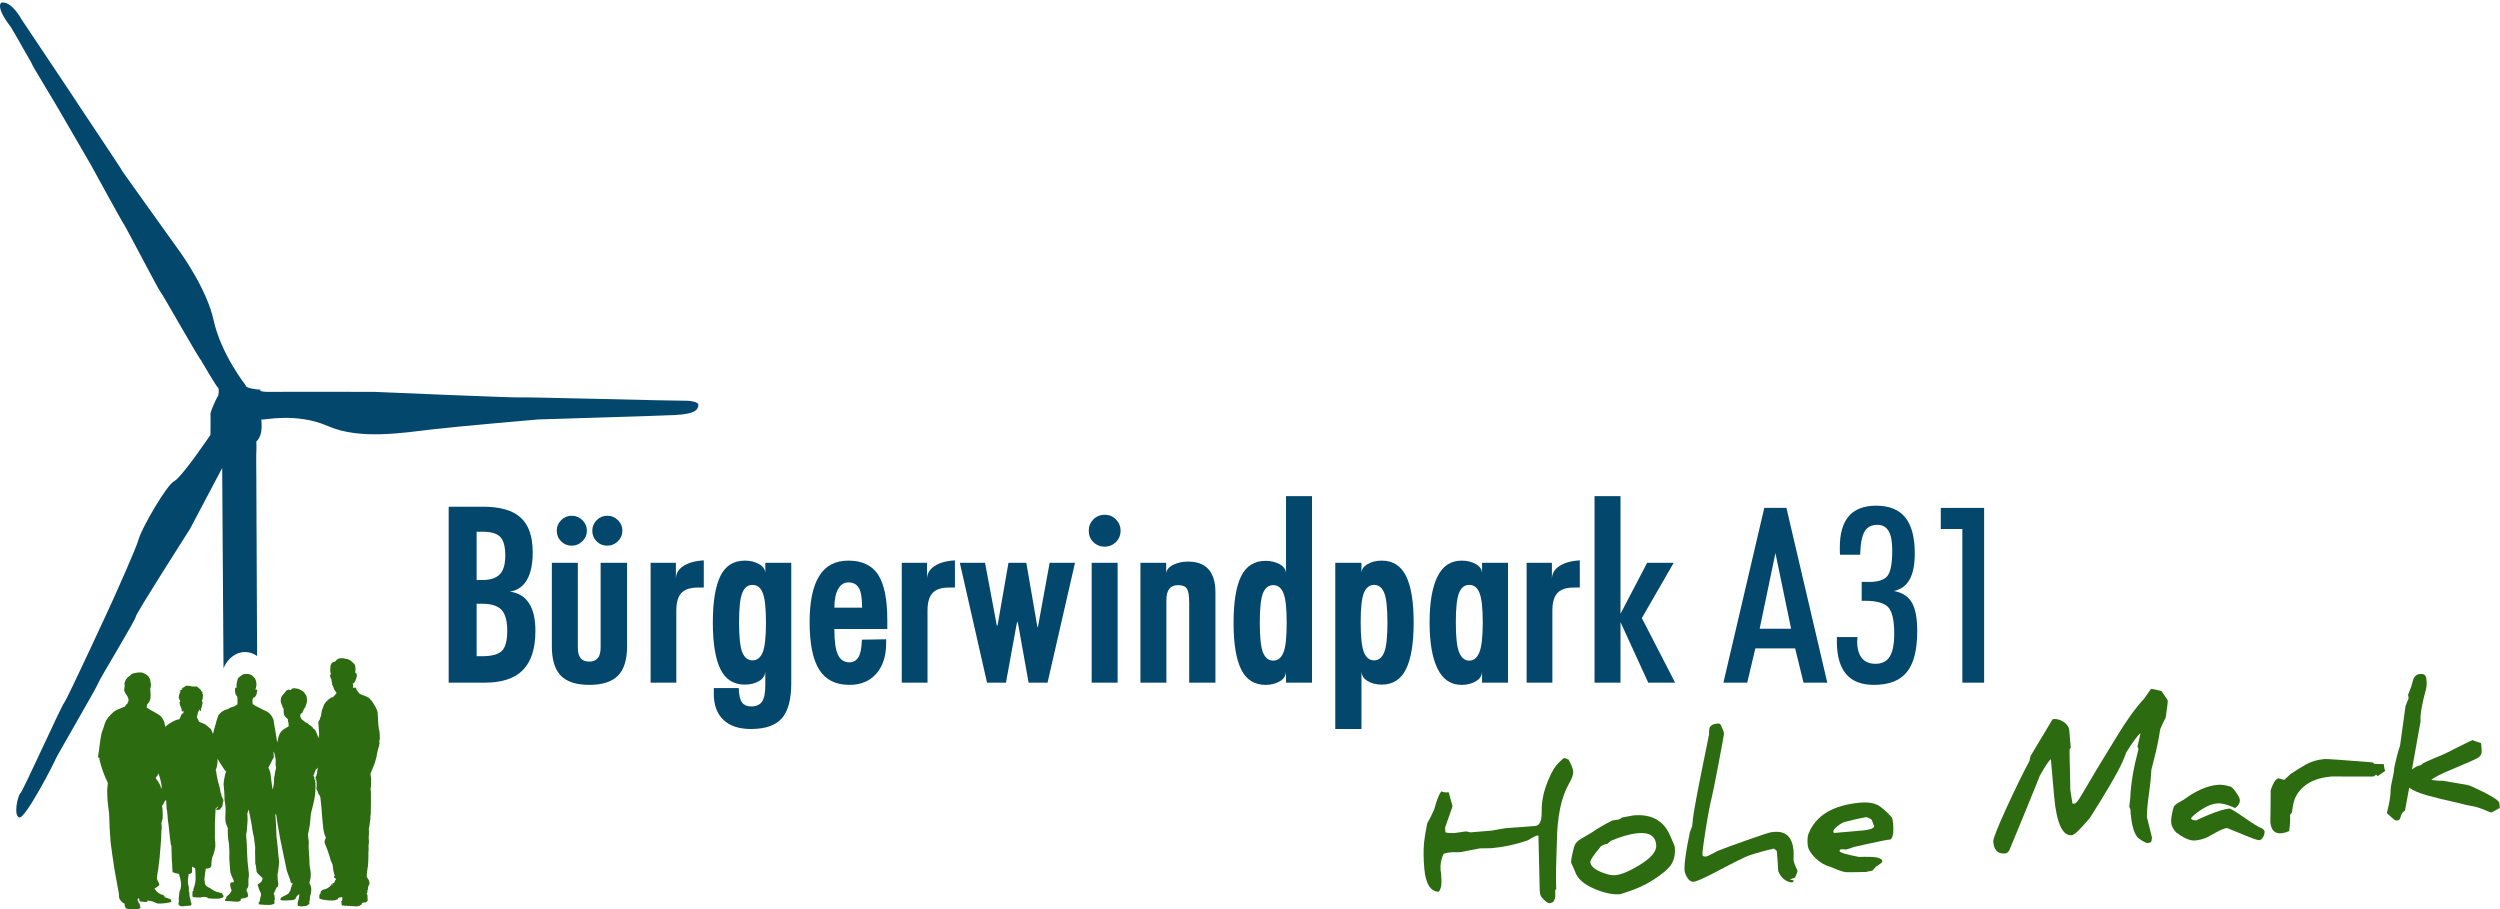
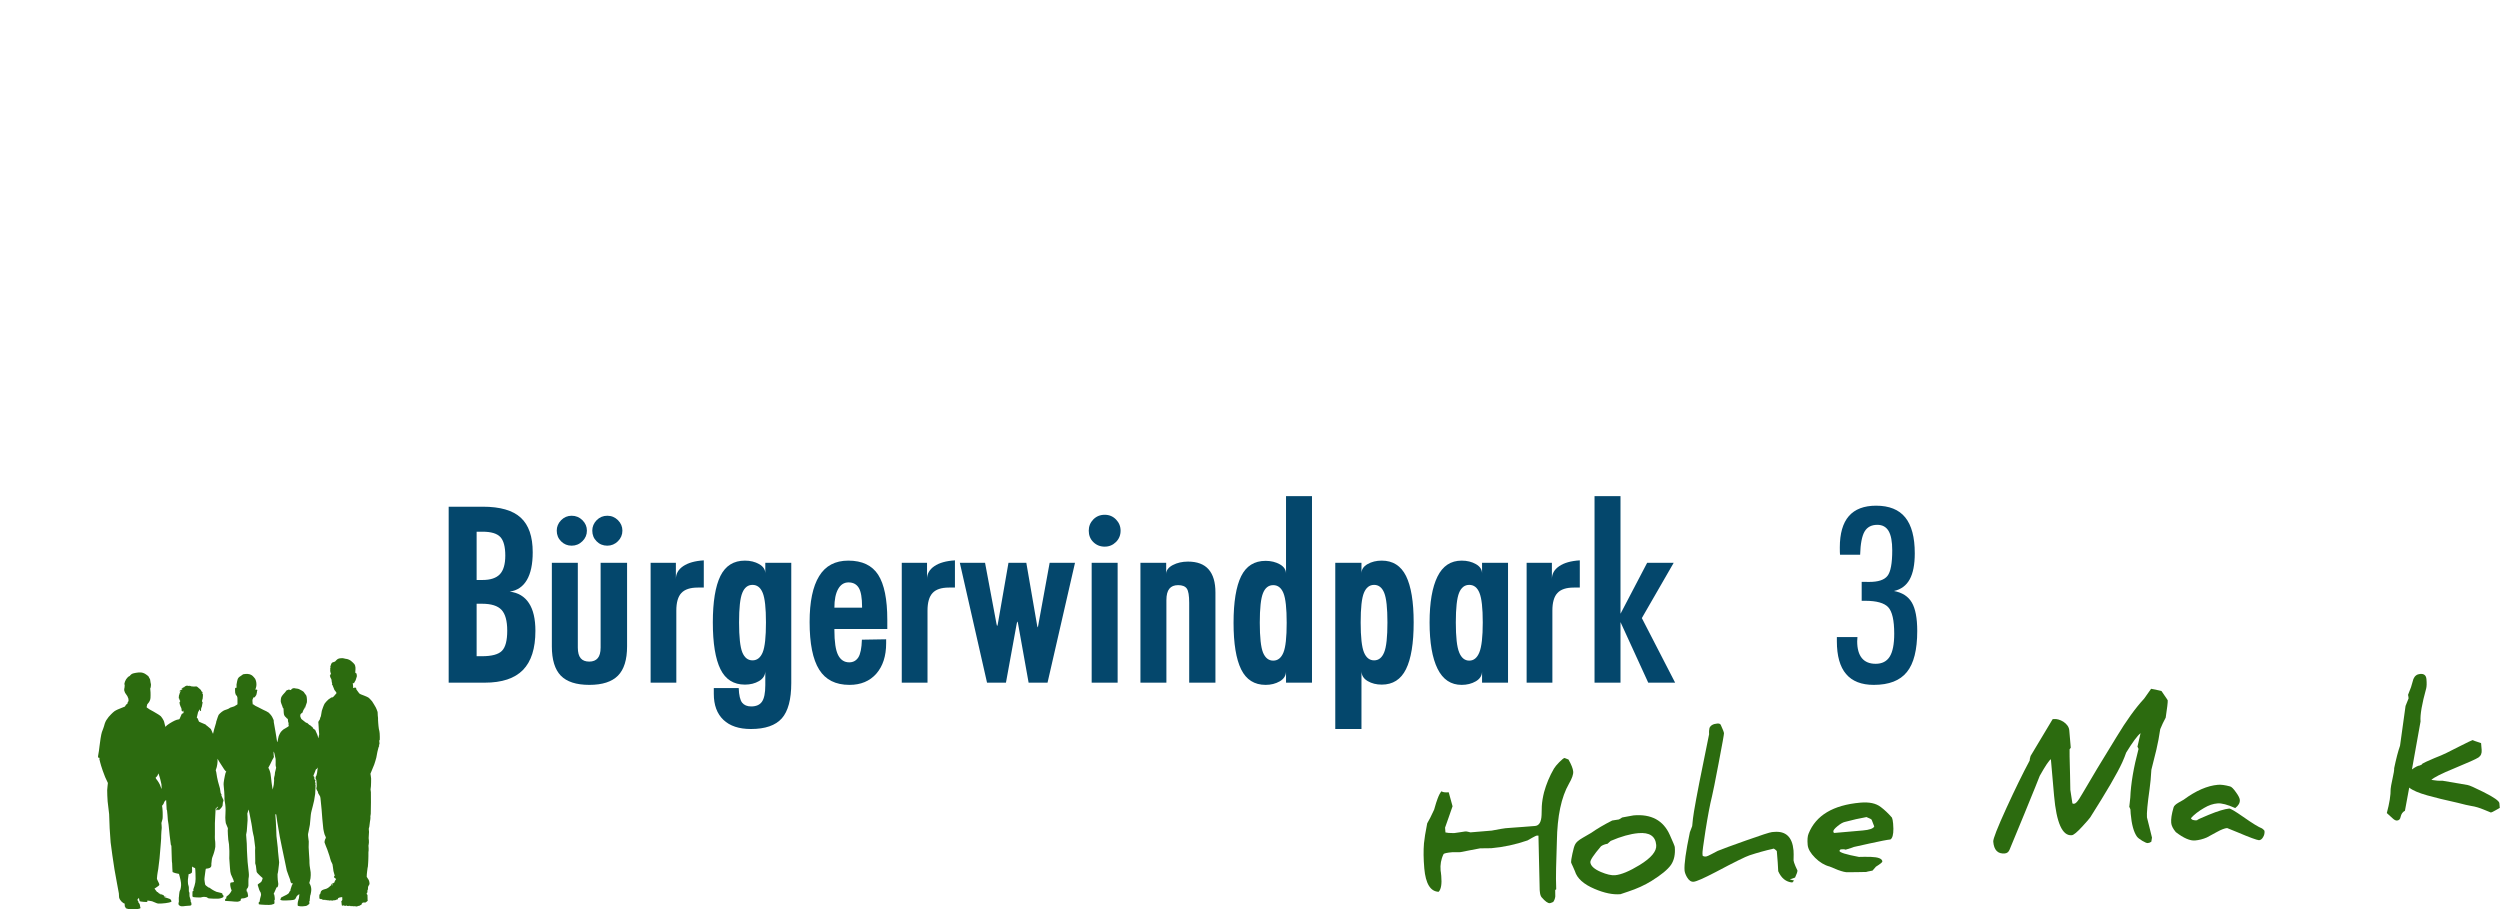
<svg xmlns="http://www.w3.org/2000/svg" width="756" height="275" viewBox="0 0 756 275">
  <g id="Gruppe">
-     <path id="Pfad" fill="#04476c" fill-rule="evenodd" stroke="none" d="M 77.747 198.373 L 77.52 145.187 C 77.52 143.187 77.44 136.84 77.52 136.507 C 77.6 136.173 77.52 133.507 77.52 133.507 C 80.027 131.173 78.733 126.507 79.133 126.84 C 79.533 127.173 89.467 124.6 99.147 128.84 C 108.84 133.093 122.08 130.84 130.787 129.84 C 139.507 128.84 161.627 126.933 162.76 126.84 C 163.88 126.76 197.307 125.84 204.08 125.507 C 210.867 125.173 211.027 123.6 211.187 122.507 C 211.347 121.427 208.2 121.093 206.667 121.173 C 205.133 121.267 158.48 120.013 157.267 120.173 C 156.053 120.347 113.36 118.507 113.36 118.507 C 113.36 118.507 87.12 118.427 82.36 118.507 C 77.6 118.6 78.813 117.84 78.813 117.84 C 73.893 117.507 74.293 116.507 74.293 116.507 C 74.293 116.507 66.867 107.173 64.6 96.84 C 62.52 87.32 54.613 76.373 53.947 75.507 L 53.907 75.44 C 52.773 73.853 35.84 50.24 36.84 51.507 C 37.893 52.84 22.467 29.827 22.96 30.493 C 23.44 31.16 6.493 5.827 6.493 5.827 C 6.493 5.827 3.427 0.08 0.36 0.827 C 0.36 0.827 -1.507 2 3.267 8.16 C 3.267 8.16 6 12.747 6.173 13.16 C 6.333 13.573 9.88 19.493 9.72 19.493 C 9.56 19.493 16.253 30.493 16.827 31.493 C 17.387 32.493 27.48 49.84 27.48 49.84 C 27.48 49.84 37.32 67.84 37.48 67.84 C 37.64 67.84 48.227 88.173 48.467 88.173 C 48.707 88.173 60.333 108.76 60.733 108.84 C 60.733 108.84 65.413 116.933 65.893 117.173 C 66.387 117.427 66.053 119.933 65.893 119.84 C 65.733 119.76 64.28 123.173 64.28 123.173 C 64.28 123.173 63.56 125.013 63.64 125.173 C 63.72 125.347 63.64 131.507 63.64 131.507 C 63.64 131.507 54.92 144.427 52.653 145.52 C 50.4 146.6 42.813 159.853 42 162.853 C 41.2 165.853 34.413 180.773 34.253 181.187 C 34.093 181.6 20.373 211.36 19.4 212.52 C 18.44 213.693 6.973 239.2 6.173 239.867 C 5.36 240.533 3.987 246.693 5.84 247.2 C 7.707 247.693 16.907 229.693 16.827 229.52 C 16.747 229.36 29.333 207.773 29.733 206.52 C 30.133 205.267 41.04 187.44 41.04 186.52 C 41.04 185.6 56.853 160.933 57.507 159.853 L 67.187 141.52 L 67.587 202.04 C 68.84 199.147 71.28 197.173 74.107 197.173 C 75.427 197.173 76.68 197.613 77.747 198.373 Z" />
    <path id="path1" fill="#04476c" fill-rule="evenodd" stroke="none" d="M 135.68 206.44 L 135.68 153.227 L 146 153.227 C 151.253 153.227 155.08 154.333 157.48 156.547 C 159.893 158.76 161.093 162.24 161.093 167 C 161.093 170.587 160.507 173.387 159.32 175.4 C 158.133 177.413 156.4 178.587 154.133 178.907 C 156.68 179.213 158.613 180.36 159.933 182.36 C 161.253 184.347 161.907 187.16 161.907 190.773 C 161.907 196.093 160.653 200.027 158.147 202.6 C 155.64 205.16 151.787 206.44 146.573 206.44 L 135.68 206.44 Z M 144.133 198.44 L 145.72 198.44 C 148.72 198.44 150.747 197.893 151.8 196.8 C 152.867 195.707 153.387 193.68 153.387 190.72 C 153.387 187.76 152.813 185.667 151.667 184.427 C 150.507 183.187 148.56 182.573 145.787 182.573 L 144.133 182.573 L 144.133 198.44 Z M 144.133 175.387 L 145.933 175.387 C 148.32 175.387 150.067 174.8 151.16 173.653 C 152.253 172.493 152.8 170.613 152.8 168.013 C 152.8 165.32 152.293 163.44 151.28 162.373 C 150.28 161.32 148.493 160.787 145.933 160.787 L 144.133 160.787 L 144.133 175.387 Z" />
    <path id="path2" fill="#04476c" fill-rule="evenodd" stroke="none" d="M 179.107 160.467 C 179.107 159.267 179.547 158.213 180.427 157.307 C 181.307 156.413 182.387 155.96 183.64 155.96 C 184.907 155.96 185.973 156.413 186.88 157.307 C 187.773 158.213 188.213 159.253 188.213 160.467 C 188.213 161.707 187.76 162.773 186.867 163.667 C 185.96 164.56 184.88 165.013 183.64 165.013 C 182.36 165.013 181.28 164.573 180.413 163.693 C 179.547 162.827 179.107 161.747 179.107 160.467 Z M 168.36 160.467 C 168.36 159.267 168.8 158.213 169.68 157.307 C 170.573 156.413 171.627 155.96 172.867 155.96 C 174.147 155.96 175.227 156.413 176.133 157.307 C 177.027 158.213 177.48 159.253 177.48 160.467 C 177.48 161.707 177.027 162.773 176.12 163.667 C 175.213 164.56 174.133 165.013 172.867 165.013 C 171.6 165.013 170.547 164.573 169.667 163.693 C 168.8 162.827 168.36 161.747 168.36 160.467 Z M 166.88 195.467 L 166.88 170.2 L 174.733 170.2 L 174.733 195.827 C 174.733 197.293 175.027 198.373 175.6 199.053 C 176.173 199.733 177.04 200.067 178.2 200.067 C 179.32 200.067 180.173 199.72 180.747 199.04 C 181.333 198.36 181.627 197.293 181.627 195.827 L 181.627 170.2 L 189.627 170.2 L 189.627 195.467 C 189.627 199.507 188.707 202.453 186.88 204.307 C 185.04 206.173 182.147 207.107 178.213 207.107 C 174.267 207.107 171.4 206.173 169.587 204.32 C 167.787 202.453 166.88 199.507 166.88 195.467 Z" />
    <path id="path3" fill="#04476c" fill-rule="evenodd" stroke="none" d="M 196.747 206.44 L 196.747 170.2 L 204.387 170.2 L 204.387 175.173 C 204.36 173.547 205.093 172.227 206.587 171.213 C 208.08 170.2 210.16 169.613 212.827 169.453 L 212.827 177.68 L 211.013 177.68 C 208.733 177.68 207.08 178.227 206.053 179.32 C 205.027 180.413 204.52 182.187 204.52 184.653 L 204.52 206.44 L 196.747 206.44 Z" />
    <path id="path4" fill="#04476c" fill-rule="evenodd" stroke="none" d="M 239.28 206.547 C 239.28 211.52 238.32 215.08 236.427 217.227 C 234.52 219.373 231.413 220.453 227.067 220.453 C 223.48 220.453 220.707 219.533 218.773 217.693 C 216.827 215.853 215.853 213.227 215.853 209.827 L 215.853 208.067 L 223.387 208.067 C 223.467 210.24 223.813 211.707 224.413 212.48 C 225.027 213.24 225.933 213.627 227.147 213.627 C 228.653 213.627 229.747 213.16 230.413 212.2 C 231.08 211.253 231.427 209.587 231.427 207.187 L 231.427 203.013 C 231.373 204.253 230.747 205.24 229.52 205.96 C 228.293 206.68 226.88 207.027 225.267 207.027 C 221.867 207.027 219.4 205.48 217.867 202.373 C 216.333 199.253 215.56 194.547 215.56 188.227 C 215.56 181.96 216.333 177.28 217.853 174.173 C 219.387 171.08 221.853 169.533 225.267 169.533 C 226.88 169.533 228.32 169.88 229.56 170.587 C 230.813 171.293 231.427 172.24 231.427 173.427 L 231.427 170.2 L 239.28 170.2 L 239.28 206.547 Z M 223.493 188.227 C 223.493 192.653 223.827 195.667 224.48 197.28 C 225.147 198.893 226.173 199.693 227.56 199.693 C 228.947 199.693 229.973 198.88 230.64 197.267 C 231.307 195.64 231.627 192.627 231.627 188.227 C 231.627 183.867 231.307 180.893 230.64 179.28 C 229.987 177.667 228.96 176.867 227.56 176.867 C 226.16 176.867 225.133 177.667 224.48 179.267 C 223.813 180.867 223.493 183.853 223.493 188.227 Z" />
    <path id="path5" fill="#04476c" fill-rule="evenodd" stroke="none" d="M 267.973 193.32 L 267.973 194.52 C 267.973 198.387 266.973 201.453 265 203.72 C 263.013 205.973 260.307 207.107 256.88 207.107 C 252.693 207.107 249.64 205.573 247.72 202.493 C 245.787 199.413 244.827 194.613 244.827 188.08 C 244.827 181.973 245.787 177.347 247.707 174.227 C 249.613 171.093 252.56 169.533 256.52 169.533 C 260.707 169.533 263.72 170.96 265.56 173.813 C 267.4 176.68 268.32 181.213 268.32 187.427 L 268.32 190.213 L 252.32 190.213 L 252.32 190.493 C 252.32 194.08 252.693 196.6 253.44 198.08 C 254.187 199.547 255.307 200.293 256.813 200.293 C 257.987 200.293 258.893 199.8 259.547 198.813 C 260.187 197.827 260.56 196.027 260.64 193.44 L 267.973 193.32 Z M 252.32 183.76 L 260.693 183.76 L 260.693 183.533 C 260.693 180.8 260.36 178.88 259.707 177.787 C 259.04 176.68 258.013 176.12 256.587 176.12 C 255.227 176.12 254.187 176.8 253.44 178.147 C 252.693 179.48 252.32 181.36 252.32 183.76 Z" />
    <path id="path6" fill="#04476c" fill-rule="evenodd" stroke="none" d="M 272.693 206.44 L 272.693 170.2 L 280.333 170.2 L 280.333 175.173 C 280.307 173.547 281.053 172.227 282.547 171.213 C 284.027 170.2 286.107 169.613 288.773 169.453 L 288.773 177.68 L 286.96 177.68 C 284.68 177.68 283.027 178.227 282.013 179.32 C 280.987 180.413 280.48 182.187 280.48 184.653 L 280.48 206.44 L 272.693 206.44 Z" />
    <path id="path7" fill="#04476c" fill-rule="evenodd" stroke="none" d="M 307.827 188.413 C 307.693 187.747 307.6 187.827 307.4 188.893 L 304.2 206.44 L 298.48 206.44 L 290.253 170.2 L 297.88 170.2 L 301.333 188.613 C 301.493 189.493 301.613 189.467 301.747 188.653 L 304.96 170.2 L 310.36 170.2 L 313.653 189.28 C 313.893 190.12 313.853 189.6 314.067 188.52 L 317.413 170.2 L 325.08 170.2 L 316.773 206.44 L 311.053 206.44 L 307.827 188.413 Z" />
    <path id="path8" fill="#04476c" fill-rule="evenodd" stroke="none" d="M 330.12 206.44 L 330.12 170.2 L 337.973 170.2 L 337.973 206.44 L 330.12 206.44 Z M 329.24 160.48 C 329.24 159.16 329.693 158.027 330.613 157.08 C 331.533 156.147 332.68 155.667 334.067 155.667 C 335.427 155.667 336.56 156.147 337.48 157.093 C 338.4 158.04 338.867 159.173 338.867 160.48 C 338.867 161.827 338.4 162.973 337.467 163.907 C 336.52 164.84 335.387 165.307 334.067 165.307 C 332.693 165.307 331.547 164.84 330.613 163.92 C 329.693 163.013 329.24 161.867 329.24 160.48 Z" />
    <path id="path9" fill="#04476c" fill-rule="evenodd" stroke="none" d="M 344.867 206.44 L 344.867 170.2 L 352.653 170.2 L 352.653 173.613 C 352.64 172.493 353.307 171.587 354.64 170.88 C 355.987 170.173 357.52 169.827 359.253 169.827 C 362.04 169.827 364.12 170.613 365.493 172.187 C 366.867 173.76 367.547 176.08 367.547 179.147 L 367.547 206.44 L 359.613 206.44 L 359.613 182.307 C 359.613 180.107 359.373 178.653 358.88 177.973 C 358.387 177.28 357.507 176.947 356.253 176.947 C 355.08 176.947 354.2 177.307 353.613 178.027 C 353.013 178.76 352.72 179.907 352.72 181.493 L 352.72 206.44 L 344.867 206.44 Z" />
    <path id="path10" fill="#04476c" fill-rule="evenodd" stroke="none" d="M 388.893 206.44 L 388.893 203.067 C 388.867 204.333 388.227 205.32 386.987 206.04 C 385.747 206.747 384.333 207.107 382.733 207.107 C 379.333 207.107 376.867 205.547 375.333 202.44 C 373.8 199.333 373.027 194.627 373.027 188.333 C 373.027 182.053 373.8 177.347 375.32 174.253 C 376.853 171.147 379.32 169.6 382.733 169.6 C 384.347 169.6 385.787 169.96 387.027 170.653 C 388.28 171.36 388.893 172.307 388.893 173.48 L 388.893 150.04 L 396.747 150.04 L 396.747 206.44 L 388.893 206.44 Z M 380.96 188.333 C 380.96 192.733 381.293 195.747 381.947 197.36 C 382.613 198.96 383.64 199.773 385.027 199.773 C 386.413 199.773 387.44 198.96 388.107 197.333 C 388.773 195.72 389.093 192.72 389.093 188.333 C 389.093 183.96 388.773 180.96 388.107 179.347 C 387.453 177.747 386.427 176.947 385.027 176.947 C 383.627 176.947 382.6 177.733 381.947 179.333 C 381.28 180.933 380.96 183.933 380.96 188.333 Z" />
    <path id="path11" fill="#04476c" fill-rule="evenodd" stroke="none" d="M 403.787 220.453 L 403.787 170.2 L 411.707 170.2 L 411.707 173.427 C 411.693 172.24 412.307 171.293 413.547 170.587 C 414.773 169.88 416.213 169.533 417.84 169.533 C 421.2 169.533 423.64 171.08 425.187 174.187 C 426.72 177.293 427.493 181.973 427.493 188.227 C 427.493 194.533 426.72 199.24 425.173 202.36 C 423.627 205.48 421.187 207.027 417.84 207.027 C 416.227 207.027 414.813 206.68 413.587 205.96 C 412.373 205.24 411.747 204.253 411.707 203.013 L 411.707 220.453 L 403.787 220.453 Z M 411.467 188.227 C 411.467 192.653 411.8 195.667 412.467 197.28 C 413.133 198.893 414.147 199.693 415.533 199.693 C 416.907 199.693 417.92 198.88 418.573 197.267 C 419.24 195.64 419.56 192.627 419.56 188.227 C 419.56 183.867 419.24 180.893 418.587 179.28 C 417.933 177.667 416.907 176.867 415.533 176.867 C 414.147 176.867 413.12 177.667 412.453 179.267 C 411.787 180.867 411.467 183.853 411.467 188.227 Z" />
    <path id="path12" fill="#04476c" fill-rule="evenodd" stroke="none" d="M 440.24 188.227 C 440.24 192.627 440.573 195.653 441.253 197.293 C 441.92 198.947 442.947 199.773 444.307 199.773 C 445.667 199.773 446.693 198.933 447.36 197.267 C 448.04 195.6 448.387 192.587 448.387 188.227 C 448.387 183.867 448.053 180.893 447.387 179.28 C 446.733 177.667 445.707 176.867 444.307 176.867 C 442.907 176.867 441.88 177.667 441.227 179.267 C 440.573 180.867 440.24 183.853 440.24 188.227 Z M 448.173 206.44 L 448.173 203.067 C 448.147 204.333 447.507 205.32 446.267 206.04 C 445.04 206.747 443.613 207.107 442.013 207.107 C 438.76 207.107 436.333 205.493 434.72 202.24 C 433.12 199 432.307 194.333 432.307 188.227 C 432.307 182.2 433.107 177.573 434.693 174.36 C 436.28 171.133 438.72 169.533 442.013 169.533 C 443.64 169.533 445.067 169.88 446.307 170.587 C 447.56 171.293 448.173 172.24 448.173 173.427 L 448.173 170.2 L 456.027 170.2 L 456.027 206.44 L 448.173 206.44 Z" />
    <path id="path13" fill="#04476c" fill-rule="evenodd" stroke="none" d="M 461.653 206.44 L 461.653 170.2 L 469.293 170.2 L 469.293 175.173 C 469.267 173.547 470.013 172.227 471.507 171.213 C 472.987 170.2 475.067 169.613 477.733 169.453 L 477.733 177.68 L 475.92 177.68 C 473.64 177.68 471.987 178.227 470.973 179.32 C 469.947 180.413 469.44 182.187 469.44 184.653 L 469.44 206.44 L 461.653 206.44 Z" />
    <path id="path14" fill="#04476c" fill-rule="evenodd" stroke="none" d="M 482.187 206.44 L 482.187 150.04 L 490.04 150.04 L 490.04 185.6 L 498.093 170.2 L 506.12 170.2 L 496.493 186.907 L 506.56 206.44 L 498.427 206.44 L 490.04 188.12 L 490.04 206.44 L 482.187 206.44 Z" />
-     <path id="path15" fill="#04476c" fill-rule="evenodd" stroke="none" d="M 521.16 206.44 L 533.52 153.587 L 540.213 153.587 L 552.573 206.44 L 545.387 206.44 L 542.853 196.067 L 530.813 196.067 L 528.36 206.44 L 521.16 206.44 Z M 536.893 167.24 L 532.12 190.133 L 541.627 190.133 L 536.893 167.24 Z" />
    <path id="path16" fill="#04476c" fill-rule="evenodd" stroke="none" d="M 555.467 192.653 L 561.693 192.653 C 561.693 192.8 561.68 193.013 561.653 193.293 C 561.627 193.56 561.613 193.773 561.613 193.92 C 561.613 196.173 562.093 197.867 563.027 199.013 C 563.973 200.16 565.36 200.733 567.2 200.733 C 569.12 200.733 570.547 200.013 571.453 198.56 C 572.36 197.107 572.813 194.8 572.813 191.613 C 572.813 187.573 572.2 184.92 571 183.627 C 569.8 182.333 567.467 181.68 564.027 181.68 L 562.973 181.68 L 562.973 175.947 C 563.24 175.947 563.547 175.947 563.88 175.96 C 564.213 175.973 564.68 175.973 565.253 175.973 C 567.973 175.973 569.813 175.373 570.773 174.147 C 571.733 172.933 572.213 170.36 572.213 166.413 C 572.213 163.787 571.853 161.84 571.12 160.587 C 570.387 159.333 569.24 158.707 567.707 158.707 C 565.92 158.707 564.64 159.387 563.84 160.747 C 563.053 162.107 562.6 164.44 562.507 167.747 L 556.427 167.747 C 556.413 167.507 556.387 167.227 556.373 166.92 C 556.36 166.6 556.36 166.147 556.36 165.547 C 556.36 161.32 557.267 158.173 559.093 156.067 C 560.92 153.973 563.667 152.92 567.333 152.92 C 571.293 152.92 574.24 154.107 576.147 156.467 C 578.067 158.84 579.027 162.453 579.027 167.32 C 579.027 170.707 578.52 173.32 577.493 175.2 C 576.467 177.067 574.88 178.24 572.733 178.72 C 575.24 179.187 577.04 180.333 578.133 182.2 C 579.227 184.053 579.773 186.933 579.773 190.813 C 579.773 196.507 578.733 200.653 576.64 203.227 C 574.56 205.813 571.227 207.107 566.64 207.107 C 562.907 207.107 560.107 206.013 558.253 203.827 C 556.4 201.64 555.467 198.347 555.467 193.92 L 555.467 192.653 Z" />
-     <path id="path17" fill="#04476c" fill-rule="evenodd" stroke="none" d="M 593.413 206.44 L 593.413 159.973 L 586.893 159.973 L 586.893 153.587 L 600 153.587 L 600 206.44 L 593.413 206.44 Z" />
    <path id="path18" fill="#2c6b0f" fill-rule="evenodd" stroke="none" d="M 475.733 233.293 C 475.813 234.16 475.387 235.387 474.453 237 C 472.133 241.04 470.92 246.827 470.8 254.373 L 470.56 262.573 C 470.507 264.76 470.52 266.867 470.6 268.92 C 470.52 268.92 470.427 269.013 470.293 269.187 C 470.293 269.84 470.307 270.48 470.32 271.093 C 470.24 271.747 470.027 272.307 469.68 272.76 C 469.16 272.987 468.813 273.107 468.68 273.12 C 468.08 273.173 467.253 272.573 466.173 271.32 C 465.893 270.987 465.72 270.427 465.653 269.653 L 465.6 269.133 L 465.227 252.68 C 465.133 252.653 464.96 252.653 464.707 252.68 C 464.587 252.68 464.133 252.907 463.347 253.333 L 461.92 254.147 C 458.307 255.387 454.667 256.173 451.013 256.493 L 449.36 256.52 C 448.28 256.533 447.707 256.533 447.613 256.533 C 447.52 256.547 446.507 256.733 444.587 257.107 L 441.587 257.693 L 440.467 257.707 C 439.707 257.707 439.28 257.707 439.187 257.707 C 437.533 257.853 436.64 258.053 436.52 258.307 C 435.773 259.813 435.48 261.48 435.64 263.28 C 435.653 263.44 435.68 263.613 435.72 263.787 C 435.76 264.173 435.813 264.533 435.84 264.907 C 436.053 267.32 435.787 268.907 435.053 269.68 C 432.56 269.587 431.12 267.24 430.707 262.627 C 430.453 259.707 430.427 257.16 430.613 255 C 430.733 253.667 431.053 251.653 431.587 248.973 C 432.12 248.093 432.827 246.72 433.68 244.84 C 434.133 243.227 434.48 242.12 434.72 241.533 C 435.133 240.413 435.533 239.667 435.92 239.28 C 436.267 239.573 436.987 239.68 438.093 239.587 L 439.253 243.813 C 439.253 243.88 438.88 244.973 438.12 247.067 C 437.36 249.173 436.987 250.24 436.987 250.28 L 437.107 251.733 C 437.6 251.853 438.347 251.92 439.36 251.92 C 439.493 251.933 439.667 251.92 439.88 251.907 C 440.24 251.867 440.733 251.8 441.36 251.693 C 442.493 251.52 443.067 251.44 443.107 251.427 C 443.307 251.413 443.573 251.44 443.907 251.52 L 444.653 251.707 C 445.12 251.68 447.267 251.507 451.093 251.173 C 453.4 250.733 454.787 250.493 455.253 250.453 C 455.56 250.427 456.32 250.36 457.52 250.28 L 460.64 250.053 L 464.213 249.773 C 465.44 249.667 466.093 248.56 466.173 246.44 C 466.2 245.84 466.227 244.96 466.24 243.787 C 466.32 242.427 466.56 241 466.933 239.533 C 467.613 237.067 468.6 234.693 469.907 232.44 C 470.213 231.92 470.76 231.253 471.547 230.453 C 472.347 229.653 472.867 229.24 473.12 229.213 C 473.28 229.253 473.68 229.413 474.307 229.68 C 475.173 231.2 475.653 232.413 475.733 233.293 Z" />
    <path id="path19" fill="#2c6b0f" fill-rule="evenodd" stroke="none" d="M 500.84 255.533 C 500.613 252.853 498.813 251.653 495.44 251.947 C 492.987 252.16 490.2 252.947 487.067 254.293 C 486.813 254.533 486.493 254.813 486.107 255.16 C 485.333 255.28 484.68 255.533 484.147 255.907 C 481.947 258.48 480.867 260.093 480.92 260.76 C 481.027 261.84 482.08 262.813 484.093 263.68 C 485.867 264.427 487.307 264.76 488.4 264.667 C 490.267 264.493 492.733 263.467 495.813 261.587 C 499.333 259.427 501.013 257.413 500.84 255.533 Z M 506.453 256.133 C 506.64 258.32 506.267 260.107 505.32 261.52 C 504.333 262.933 502.373 264.56 499.427 266.387 C 497.347 267.68 494.973 268.76 492.32 269.627 C 491.653 269.853 490.893 270.107 490.027 270.4 C 487.773 270.6 485.16 270.067 482.2 268.8 C 478.88 267.4 476.907 265.613 476.253 263.44 L 475.68 262.12 C 475.293 261.32 475.107 260.867 475.093 260.76 C 475.067 260.413 475.2 259.547 475.493 258.16 C 475.787 256.773 476.053 255.853 476.293 255.4 C 476.573 254.747 477.36 254.067 478.64 253.333 L 481.187 251.853 C 482.96 250.613 485.08 249.36 487.533 248.12 L 489.573 247.8 L 490.56 247.2 C 490.667 247.187 491.24 247.08 492.293 246.88 C 493.347 246.68 493.92 246.573 493.987 246.573 C 499.333 246.107 503 248.08 504.96 252.507 C 505.933 254.653 506.427 255.867 506.453 256.133 Z" />
    <path id="path20" fill="#2c6b0f" fill-rule="evenodd" stroke="none" d="M 543.547 263.24 C 543.573 263.587 543.333 264.293 542.827 265.373 C 542.533 265.467 542 265.667 541.227 265.947 C 541.573 266.013 542.013 266.12 542.533 266.293 L 541.987 266.867 C 540.08 266.707 538.667 265.56 537.733 263.453 C 537.68 262.053 537.547 260.027 537.307 257.36 C 537.2 257.2 536.907 256.96 536.4 256.613 C 533.867 257.187 531.413 257.867 529.04 258.653 C 527.88 259.027 524.48 260.707 518.8 263.72 C 515.227 265.587 513.013 266.56 512.16 266.64 C 511.387 266.707 510.707 266.24 510.133 265.24 C 509.707 264.48 509.467 263.813 509.413 263.253 C 509.253 261.4 509.787 257.533 511.013 251.68 C 511.187 251.293 511.413 250.68 511.72 249.813 C 511.853 248.187 512.04 246.707 512.267 245.373 C 512.92 241.4 514.44 233.6 516.84 221.987 L 516.813 221.707 C 516.773 221.333 516.827 220.813 516.947 220.147 C 517.28 219.36 518.053 218.907 519.28 218.8 C 519.827 218.747 520.173 218.88 520.347 219.173 C 520.987 220.56 521.307 221.413 521.333 221.72 C 521.36 222 520.813 225.027 519.707 230.827 C 518.653 236.373 517.987 239.68 517.72 240.76 C 517.107 243.187 516.44 246.733 515.707 251.373 C 515.08 255.4 514.787 257.653 514.827 258.12 L 514.88 258.773 C 515.133 258.973 515.493 259.053 515.96 259 C 516.16 258.987 516.693 258.747 517.56 258.293 L 519.44 257.307 C 520.96 256.693 523.773 255.653 527.88 254.2 C 532.547 252.547 535.2 251.68 535.827 251.627 L 536.48 251.573 C 540.04 251.253 542 253.12 542.36 257.16 C 542.413 257.773 542.413 258.773 542.373 260.187 L 542.387 260.267 C 542.413 260.547 542.6 261.093 542.933 261.907 L 543.547 263.24 Z" />
    <path id="path21" fill="#2c6b0f" fill-rule="evenodd" stroke="none" d="M 566.773 249.933 C 566.44 249.107 566.173 248.44 566 247.92 C 565.933 247.747 565.413 247.467 564.427 247.08 C 562.387 247.44 560.2 247.933 557.853 248.56 C 557.267 248.693 556.533 249.12 555.653 249.84 C 554.787 250.547 554.373 251.08 554.4 251.413 C 554.44 251.747 554.547 251.893 554.747 251.88 L 563.32 251.133 C 565.32 250.96 566.467 250.56 566.773 249.933 Z M 572.133 247.253 C 572.293 247.653 572.413 248.253 572.48 249.053 C 572.52 249.493 572.547 250.027 572.56 250.613 C 572.573 252.4 572.267 253.48 571.667 253.853 C 570.693 253.947 568.6 254.347 565.373 255.067 L 560.56 256.133 L 560.587 256.133 C 560.6 256.173 559.76 256.44 558.107 256.947 C 557.893 256.813 557.387 256.773 556.6 256.84 L 556.227 257.28 C 556.267 257.787 558.24 258.4 562.133 259.133 C 563.187 259.093 564.387 259.093 565.733 259.12 C 567.987 259.2 569.16 259.653 569.227 260.507 C 569.253 260.733 568.6 261.267 567.267 262.093 L 566.253 263.267 C 564.987 263.507 564.36 263.64 564.36 263.68 L 564.413 263.68 C 564.32 263.68 563.4 263.707 561.64 263.733 L 558.787 263.76 C 558.187 263.813 557.187 263.587 555.773 263.067 C 555.48 262.947 554.653 262.613 553.32 262.053 C 551.747 261.653 550.253 260.76 548.88 259.387 C 547.493 258 546.747 256.707 546.64 255.48 C 546.507 253.96 546.6 252.827 546.92 252.08 C 549.133 246.56 554.36 243.44 562.573 242.72 C 565.24 242.48 567.307 242.92 568.747 244.04 C 569.867 244.88 571 245.947 572.133 247.253 Z" />
    <path id="path22" fill="#2c6b0f" fill-rule="evenodd" stroke="none" d="M 655.52 211.787 C 655.56 212.307 655.36 214.053 654.907 217.013 C 654.28 218.16 653.733 219.32 653.253 220.507 C 652.947 222.627 652.56 224.707 652.08 226.747 L 650.573 232.787 C 650.453 234.96 650.28 236.88 650.04 238.56 C 649.4 243.067 649.133 245.933 649.24 247.173 C 649.24 247.213 649.493 248.227 650 250.213 C 650.493 252.213 650.747 253.227 650.76 253.293 C 650.747 253.427 650.68 253.853 650.56 254.533 C 650.24 254.773 649.88 254.92 649.48 254.947 C 649.2 254.973 648.64 254.747 647.813 254.253 C 647.013 253.773 646.48 253.347 646.2 252.973 C 645.227 251.587 644.6 249.293 644.32 246.08 C 644.28 245.667 644.253 245.227 644.24 244.76 C 644.067 244.28 643.947 244.04 643.893 244.027 C 643.88 244.027 643.867 244.053 643.88 244.107 C 643.88 244 643.933 243.6 644.013 242.92 C 644.107 242.24 644.16 241.667 644.2 241.187 C 644.373 236.973 645.2 232.08 646.693 226.48 C 646.507 226.04 646.4 225.827 646.36 225.827 L 647.307 221.707 C 646.36 222.44 644.907 224.413 642.947 227.6 C 642.68 228.4 642.293 229.373 641.787 230.507 C 640.28 233.813 637.04 239.373 632.08 247.187 C 631.84 247.547 631.04 248.467 629.707 249.92 C 628.133 251.64 627.067 252.52 626.507 252.573 C 623.653 252.827 621.867 248.827 621.147 240.587 L 620.187 229.587 C 619.64 229.92 618.507 231.6 616.813 234.627 C 616.667 235.067 615.093 238.96 612.093 246.293 L 607.68 256.973 C 607.4 257.653 606.92 258.027 606.253 258.08 C 604.147 258.267 602.973 257.08 602.76 254.52 C 602.68 253.707 604.027 250.307 606.76 244.307 C 609.36 238.64 611.693 233.867 613.773 229.987 C 613.773 229.653 613.867 229.2 614.053 228.6 L 620.707 217.493 C 620.813 217.467 620.92 217.453 621.027 217.44 C 622 217.36 622.987 217.64 623.987 218.267 C 625.067 219 625.653 219.853 625.747 220.84 L 626.2 226.12 C 626.16 226.16 626.027 226.32 625.84 226.587 C 625.8 226.84 625.853 229.467 625.987 234.48 C 626.067 237.36 626.093 238.8 626.067 238.8 L 626.053 238.747 L 626.693 242.933 C 626.8 243.04 626.973 243.08 627.227 243.053 C 627.613 243.027 628.133 242.52 628.76 241.56 C 629.08 241.08 629.413 240.52 629.773 239.893 C 630.427 238.76 631.907 236.267 634.213 232.387 C 635.227 230.773 637.16 227.6 640.027 222.867 C 643 217.933 645.787 214.067 648.387 211.267 C 648.867 210.56 649.573 209.573 650.493 208.293 C 651.253 208.4 652.293 208.627 653.64 208.973 C 653.973 209.453 654.293 209.933 654.6 210.387 C 655.2 211.24 655.507 211.707 655.52 211.787 Z" />
    <path id="path23" fill="#2c6b0f" fill-rule="evenodd" stroke="none" d="M 684.787 251.32 C 684.853 251.96 684.707 252.573 684.36 253.147 C 684.027 253.733 683.613 254.04 683.12 254.08 C 682.413 254.013 680.293 253.24 676.787 251.747 C 674.773 250.907 673.667 250.453 673.48 250.4 C 672.733 250.467 671.693 250.867 670.373 251.6 C 668.627 252.573 667.613 253.12 667.333 253.253 C 666.16 253.76 664.987 254.053 663.787 254.16 C 662.28 254.293 660.333 253.453 657.96 251.627 C 657.107 250.6 656.64 249.68 656.573 248.827 C 656.467 247.693 656.707 246.147 657.28 244.187 C 657.4 243.72 657.893 243.24 658.733 242.747 L 660.347 241.827 C 664.027 239.107 667.48 237.6 670.707 237.32 C 671.627 237.24 672.853 237.4 674.373 237.813 C 674.827 237.933 675.413 238.52 676.133 239.547 C 676.88 240.56 677.267 241.333 677.32 241.867 C 677.4 242.76 676.933 243.6 675.933 244.36 C 673.6 243.307 671.813 242.84 670.573 242.947 C 669.24 243.053 667.893 243.507 666.547 244.307 C 664.853 245.28 663.52 246.32 662.547 247.4 C 662.72 247.933 663.387 248.147 664.533 248.053 C 664.44 248.053 664.4 248.053 664.4 248.027 C 664.387 247.907 665.547 247.373 667.88 246.413 C 670.653 245.267 672.733 244.64 674.12 244.507 C 674.493 244.48 675.92 245.32 678.4 247.053 C 681.067 248.933 682.96 250.093 684.067 250.533 C 684.533 250.88 684.773 251.133 684.787 251.32 Z" />
-     <path id="path24" fill="#2c6b0f" fill-rule="evenodd" stroke="none" d="M 721.333 233.08 C 721.293 233.12 720.52 233.653 719.027 234.693 L 718.507 234.28 C 718.173 234.613 717.853 234.8 717.547 234.827 C 717.36 234.84 715.28 234.84 711.307 234.827 L 705.067 234.8 C 699.68 235.28 696.04 237.347 694.173 241.04 C 693.707 241.96 693.333 243.507 693.08 245.72 C 692.96 245.827 692.773 246.053 692.507 246.387 C 692.613 247.6 692.533 249.227 692.253 251.293 C 691.493 251.667 690.68 251.893 689.813 251.973 C 687.853 252.133 686.76 251 686.547 248.547 C 686.56 248.16 686.587 246.88 686.613 244.693 C 686.653 242.16 686.667 240.24 686.653 238.947 C 687.453 236.627 688.253 235.427 689.067 235.36 L 689.813 235.587 C 690.307 235.747 690.613 235.827 690.747 235.813 C 690.8 235.8 691.453 235.213 692.707 234.027 C 694.067 233.133 695.56 232.2 697.2 231.24 C 698.8 230.307 700.707 229.733 702.947 229.533 C 703.587 229.48 708.453 229.813 717.52 230.547 C 717.587 230.64 717.747 230.787 718.027 231 L 720.867 231.08 C 720.973 232.28 721.133 232.947 721.333 233.08 Z" />
    <path id="path25" fill="#2c6b0f" fill-rule="evenodd" stroke="none" d="M 734.093 240.547 C 734.733 240.72 736.067 241.067 738.08 241.587 C 738.893 241.773 740.573 242.16 743.107 242.747 C 745.147 243.28 746.547 243.6 747.307 243.72 C 748.48 243.893 749.773 244.267 751.16 244.853 C 752.413 245.387 753.107 245.667 753.253 245.707 C 753.44 245.693 753.92 245.453 754.693 245.013 C 754.92 244.867 755.333 244.627 755.933 244.307 L 755.813 242.893 C 755.76 242.213 754.147 241.08 751 239.507 C 748.333 238.173 746.747 237.467 746.2 237.387 L 738.627 236.093 C 737.587 236.147 736.453 236.053 735.253 235.84 C 735.987 235.107 738.293 233.933 742.173 232.347 C 746.307 230.64 748.747 229.547 749.48 229.067 C 750.227 228.56 750.547 227.787 750.453 226.747 L 750.28 224.72 C 748.573 224.16 747.72 223.853 747.72 223.8 L 747.747 223.787 C 747.56 223.813 746.173 224.48 743.587 225.787 C 740.427 227.413 738.613 228.293 738.173 228.44 C 737 228.893 735.507 229.52 733.707 230.333 C 732.827 230.76 732.387 231 732.387 231.08 C 732.413 231.107 732.44 231.12 732.48 231.12 C 732.413 231.133 732.293 231.187 732.107 231.307 C 731.92 231.427 731.8 231.48 731.747 231.48 C 731.187 231.533 730.387 231.933 729.373 232.68 L 731.973 218.173 C 731.813 216.173 732.387 212.84 733.68 208.187 C 733.84 207.547 733.867 206.627 733.76 205.4 C 733.667 204.227 733.027 203.693 731.853 203.8 C 730.893 203.88 730.213 204.387 729.813 205.333 C 729.573 206.173 729.333 206.987 729.093 207.8 C 729.04 207.933 728.733 208.707 728.187 210.133 C 728.267 210.4 728.32 210.747 728.36 211.187 C 728.107 211.787 727.8 212.547 727.44 213.467 L 725.773 225.493 C 725.2 227.107 724.613 229.373 724 232.28 C 724.027 232.84 723.867 233.88 723.507 235.427 C 723.133 237.147 722.947 238.2 722.933 238.573 C 722.96 240.453 722.573 242.88 721.773 245.867 C 721.893 245.973 722.44 246.467 723.413 247.36 C 723.987 247.92 724.467 248.173 724.867 248.133 C 725.48 248.08 725.84 247.693 725.96 246.973 C 726.147 246.133 726.573 245.52 727.253 245.173 C 727.533 243.52 727.973 241.187 728.547 238.173 C 729.56 239 731.413 239.8 734.093 240.547 Z" />
    <path id="path26" fill="#2c6b0f" fill-rule="evenodd" stroke="none" d="M 100.6 267.413 C 100.48 267.453 100.4 267.56 100.36 267.653 C 100.373 267.787 100.427 267.72 100.533 267.68 C 100.667 267.56 100.72 267.36 100.6 267.413 Z M 49.88 271.36 C 49.92 271.373 51.307 271.773 51.427 271.867 C 51.547 271.947 51.827 272.267 51.787 272.36 C 51.76 272.467 51.747 272.52 51.747 272.52 L 51.853 272.547 C 51.853 272.547 51.973 272.64 51.787 272.707 C 51.427 272.893 50.6 273.04 50.08 273.107 C 49.48 273.187 48.253 273.28 47.813 273.24 C 47.373 273.2 46.36 272.64 45.987 272.547 C 45.613 272.44 44.56 272.32 44.56 272.32 C 44.56 272.32 44.587 272.64 44.52 272.733 C 44.467 272.827 42.333 272.653 42.24 272.533 C 42.16 272.413 42.08 271.787 42.013 271.52 C 41.88 271.64 41.52 272.08 41.533 272.133 C 41.533 272.187 41.893 272.627 41.893 272.68 C 41.893 272.733 41.72 272.747 41.813 272.827 C 41.867 272.867 42.12 273.12 42.24 273.427 C 42.36 273.747 42.4 274.32 42.4 274.32 C 42.4 274.32 42.48 274.44 42.507 274.52 C 42.533 274.6 42.4 274.68 42.253 274.747 C 41.907 274.893 40.853 274.973 40.613 274.987 C 39.2 275.053 38.053 274.813 37.96 274.507 C 37.933 274.4 37.947 274.293 37.893 274.267 C 37.84 274.227 37.747 274.133 37.733 274.053 C 37.72 273.973 37.733 273.56 37.693 273.4 C 37.667 273.24 37.667 273.2 37.547 273.16 C 37.44 273.12 37.373 273.16 37.307 273.093 C 37.24 273.027 36.6 272.573 36.467 272.28 C 36.36 272.147 36.147 271.893 36.067 271.587 C 35.96 271.373 36 270.52 35.947 270.173 C 35.893 269.827 35.533 268.067 35.4 267.227 C 35.267 266.4 34.653 263.173 34.613 262.88 C 34.56 262.573 34 258.813 33.973 258.613 C 33.947 258.413 33.507 255.267 33.453 254.72 C 33.4 254.16 33.213 251.347 33.16 250.467 C 33.12 249.587 33.013 246.453 33 246.187 C 32.973 245.933 32.613 242.987 32.547 242.32 C 32.48 241.653 32.4 239.4 32.413 238.933 C 32.427 238.48 32.627 236.773 32.627 236.773 C 32.427 236.4 31.96 235.413 31.8 235 C 30.613 232.013 30.28 230.533 30.147 229.933 C 29.987 229.547 30.093 229.48 30.093 229.453 C 30.107 229.373 30.08 229.173 30.027 229.147 C 29.96 229.133 29.72 229.093 29.653 229.08 C 29.6 229.053 29.68 228.36 29.747 228.053 C 29.813 227.733 30.013 226.573 30.093 225.627 C 30.187 224.573 30.627 221.827 30.813 221.387 C 31.027 220.773 31.413 219.853 31.44 219.653 C 31.453 219.44 31.827 218.267 32.147 217.787 C 32.48 217.307 32.787 216.907 32.853 216.8 C 32.92 216.693 34.093 215.427 34.627 215.067 C 35.147 214.707 36.04 214.347 36.44 214.2 C 36.827 214.053 37.733 213.707 37.787 213.653 C 37.84 213.6 38.027 213.173 38.147 213.053 C 38.187 212.987 38.48 212.92 38.507 212.853 C 38.547 212.787 38.573 212.373 38.667 212.267 C 38.733 212.147 38.867 212.027 38.867 212.027 C 38.867 212.027 38.867 211.253 38.773 211.12 C 38.68 210.987 38.56 210.587 38.52 210.52 C 38.48 210.467 37.92 209.653 37.867 209.573 C 37.827 209.493 37.76 209.427 37.733 209.253 C 37.68 209.187 37.613 208.987 37.587 208.893 C 37.56 208.787 37.533 208.333 37.587 208.213 C 37.64 208.107 37.667 207.893 37.68 207.627 C 37.707 207.347 37.733 207.253 37.693 207.147 C 37.667 207.027 37.6 206.907 37.627 206.693 C 37.64 206.48 37.92 205.72 38.12 205.44 C 38.333 205.16 38.613 204.8 38.773 204.667 C 38.933 204.533 39.173 204.48 39.227 204.413 C 39.28 204.347 39.573 203.947 39.973 203.747 C 40.387 203.547 41.787 203.307 42.4 203.347 C 43.027 203.333 43.587 203.6 43.813 203.72 C 44.027 203.84 44.76 204.347 44.96 204.613 C 45.08 204.813 45.107 205.027 45.173 205.08 C 45.24 205.133 45.387 205.36 45.4 205.507 C 45.427 205.653 45.48 206.173 45.533 206.4 C 45.587 206.627 45.667 206.96 45.653 207.067 C 45.64 207.187 45.613 207.76 45.56 207.893 C 45.507 208.027 45.413 208.16 45.427 208.227 C 45.44 208.293 45.493 209.04 45.52 209.36 C 45.56 209.667 45.52 210.84 45.507 211.067 C 45.453 211.707 45.187 212.107 45.08 212.307 C 44.987 212.507 44.587 212.867 44.52 213 C 44.467 213.133 44.333 213.76 44.333 213.853 C 44.333 213.947 44.52 214.027 44.76 214.2 C 44.987 214.387 45.107 214.467 45.24 214.533 C 45.373 214.6 46.147 215.013 46.453 215.2 C 46.773 215.387 47.347 215.747 47.533 215.84 C 47.72 215.933 48.493 216.427 48.653 216.613 C 48.92 216.893 49.28 217.507 49.453 217.827 C 49.613 218.12 49.653 218.36 49.707 218.587 L 50.013 219.8 C 50.013 219.8 50.333 219.453 50.533 219.293 C 51.413 218.627 52.867 217.813 53.493 217.653 C 53.627 217.627 54.28 217.533 54.293 217.413 C 54.32 217.307 54.92 215.92 54.973 215.867 C 55.013 215.827 55.507 215.613 55.507 215.613 C 55.507 215.613 55.493 215.133 55.453 215.027 C 55.4 214.933 55.347 214.827 55.347 214.827 C 55.347 214.827 55.333 215.08 55.213 215.147 C 55.107 215.2 54.96 215.027 54.933 214.92 C 54.907 214.813 54.907 214.52 54.907 214.52 C 54.907 214.52 54.867 214.173 54.813 214.093 C 54.76 214.013 54.547 213.587 54.4 213.107 C 54.36 212.973 54.24 212.4 54.307 212.307 C 54.373 212.2 54.48 212.187 54.48 212.187 L 54.44 211.747 L 54.307 211.787 C 54.307 211.787 54.24 211.147 54.12 211.16 C 54 211.187 54.04 211.213 54.04 211.213 C 54.04 211.213 54.08 210.787 54.093 210.627 C 54.093 210.453 54.093 210.347 54.2 210.093 C 54.307 209.827 54.333 209.667 54.347 209.547 C 54.373 209.427 54.733 208.987 54.587 209 C 54.427 209.013 54.28 209.12 54.28 209.12 C 54.28 209.12 54.333 208.853 54.4 208.84 C 54.48 208.813 55.093 208.48 55.147 208.427 C 55.213 208.373 55.2 208.307 55.053 208.333 C 54.907 208.347 54.88 208.347 54.693 208.267 C 54.987 208.227 54.84 208.36 55.027 208.227 C 55.227 208.093 55.28 207.947 55.28 207.947 C 55.28 207.947 55.933 207.733 55.88 207.707 L 55.76 207.627 C 55.76 207.627 55.987 207.547 56.053 207.507 C 56.12 207.48 56.453 207.307 56.533 207.333 C 56.627 207.347 57.333 207.493 57.387 207.48 C 57.44 207.453 57.107 207.307 57.107 207.307 C 57.107 207.307 57.52 207.387 57.64 207.467 C 57.773 207.547 57.933 207.627 58 207.587 C 58.067 207.56 58.013 207.387 58.013 207.387 C 58.013 207.387 58.12 207.613 58.187 207.6 C 58.253 207.587 58.68 207.627 58.827 207.613 C 58.987 207.6 59.24 207.547 59.44 207.587 C 59.627 207.627 59.653 207.707 59.653 207.707 L 59.733 207.76 L 60.427 208.347 C 60.8 208.627 60.813 208.773 60.813 208.773 C 60.813 208.773 60.827 208.88 60.867 208.973 C 60.907 209.08 61.08 209.173 61.227 209.28 C 61.307 209.4 61.16 209.587 61.173 209.667 C 61.24 209.84 61.36 209.92 61.373 210.013 C 61.4 210.12 61.307 211.16 61.28 211.293 C 61.24 211.44 61.107 211.787 61.107 211.787 L 61.12 212.28 C 61.12 212.28 61.2 212.227 61.253 212.307 C 61.32 212.44 61.173 212.813 61.173 212.947 C 61.16 213.12 61.12 213.227 61.053 213.627 C 61 213.8 60.933 213.973 60.84 214.187 C 60.827 214.28 60.84 214.387 60.8 214.453 C 60.76 214.507 60.827 214.707 60.813 214.787 C 60.773 214.893 60.693 215.04 60.627 215.027 C 60.413 214.987 60.493 214.68 60.453 214.6 C 60.427 214.533 60.32 214.573 60.32 214.573 C 60.32 214.573 60.107 215.053 59.987 215.2 C 59.867 215.347 59.893 215.44 59.84 215.6 C 59.8 215.76 59.507 217.053 59.507 217.053 C 59.507 217.053 59.707 217.147 59.747 217.213 C 59.773 217.28 60.147 218.187 60.173 218.227 C 60.187 218.24 61.307 218.76 62.08 219.053 C 62.173 219.08 62.36 219.293 62.44 219.373 C 62.52 219.453 62.613 219.507 62.733 219.587 C 62.84 219.667 63.72 220.387 63.773 220.467 C 63.827 220.547 64.067 221.133 64.173 221.36 C 64.293 221.6 64.32 221.813 64.427 221.893 C 64.427 221.88 64.453 221.747 64.467 221.72 C 64.48 221.547 64.96 219.72 65.347 218.547 C 65.373 218.48 65.347 218.333 65.387 218.24 C 65.76 217.147 66 216.333 66.107 216.187 C 66.547 215.613 67.48 214.88 67.973 214.733 C 68.12 214.68 68.933 214.427 69.027 214.36 C 69.107 214.293 69.467 214.067 69.64 213.987 C 69.8 213.907 70.64 213.68 70.84 213.6 C 70.973 213.533 71.333 213.28 71.44 213.227 C 71.533 213.173 71.72 213.093 71.813 212.973 C 71.84 212.667 71.813 211.92 71.813 211.707 C 71.827 211.48 71.813 211.027 71.8 210.987 C 71.787 210.933 71.6 210.4 71.6 210.293 C 71.6 210.173 71.573 210.427 71.453 210.36 C 71.373 210.307 71.267 210.013 71.24 209.853 C 71.213 209.813 71.107 209.56 71.12 209.493 C 71.133 209.427 71.027 208.32 71.08 208.187 C 71.133 208.067 71.24 207.947 71.373 207.987 C 71.507 208.013 71.52 207.973 71.52 207.973 C 71.52 207.973 71.56 207.707 71.533 207.667 C 71.52 207.627 71.507 207.187 71.52 207.027 C 71.547 206.867 71.787 205.413 71.973 205.16 C 72.16 204.893 72.307 204.72 72.44 204.653 C 72.573 204.587 72.853 204.387 72.96 204.307 C 73.067 204.227 73.44 203.907 73.68 203.867 C 73.92 203.84 74.333 203.813 74.467 203.787 C 74.6 203.76 75.24 203.813 75.573 203.92 C 75.92 204.04 76.227 204.24 76.4 204.4 C 76.573 204.573 77.04 205.067 77.173 205.293 C 77.307 205.507 77.4 205.96 77.44 206.067 C 77.493 206.173 77.56 206.733 77.547 207.067 C 77.533 207.387 77.493 207.667 77.413 207.907 C 77.347 208.133 77.2 208.547 77.24 208.587 C 77.28 208.627 77.48 208.52 77.587 208.52 C 77.693 208.52 77.853 208.627 77.813 208.813 C 77.773 209 77.72 208.987 77.72 209.067 C 77.72 209.147 77.653 209.76 77.533 210.067 C 77.52 210.213 77.107 210.72 77.053 210.813 C 77 210.88 76.867 210.933 76.787 210.907 C 76.707 210.88 76.68 210.813 76.667 210.867 C 76.653 210.933 76.44 211.4 76.387 211.493 C 76.333 211.573 76.32 212.013 76.347 212.107 C 76.36 212.2 76.427 212.96 76.427 213 C 76.427 213.053 76.56 212.973 76.693 213.053 C 76.827 213.12 76.947 213.28 77 213.307 C 77.053 213.333 77.28 213.48 77.347 213.507 C 77.413 213.533 77.947 213.813 78.067 213.853 C 78.187 213.893 78.627 214.173 78.867 214.267 C 79.107 214.36 79.4 214.573 79.76 214.72 C 80.12 214.867 81 215.293 81.253 215.507 C 81.507 215.733 82.053 216.333 82.293 216.773 C 82.533 217.227 82.72 217.613 82.76 217.76 C 82.787 217.893 82.76 218.147 82.8 218.4 C 82.84 218.64 83.28 221.04 83.333 221.427 C 83.4 221.813 83.76 224.2 83.8 224.347 C 83.827 224.507 83.933 224.24 83.96 224.093 C 83.987 223.947 84.187 222.88 84.28 222.6 C 84.373 222.333 84.773 221.507 84.92 221.347 C 85.067 221.187 85.547 220.68 85.68 220.6 C 85.8 220.52 86.44 220.12 86.733 219.973 C 87.013 219.827 87.347 219.587 87.347 219.507 C 87.347 219.44 87.24 219.333 87.24 219.12 C 87.253 219.027 87.293 218.68 87.253 218.6 C 87.187 218.453 87.12 218.333 87.093 218.08 C 87.053 217.827 87.053 217.587 87.053 217.48 C 87.053 217.36 86.933 217.387 86.747 217.24 C 86.627 217.12 86.573 216.987 86.4 216.853 C 86.267 216.747 86.067 216.613 85.88 216.067 C 85.76 215.68 85.76 214.267 85.733 214.133 C 85.693 214 85.64 214.307 85.6 214.227 C 85.547 214.147 85.36 213.467 85.307 213.36 C 85.253 213.253 84.947 212.48 84.933 212.307 C 84.867 212.2 84.893 211.213 85.067 210.813 C 85.227 210.413 85.947 209.613 86.227 209.333 C 86.493 209.067 86.573 208.733 86.8 208.707 C 87.053 208.693 87.227 208.493 87.413 208.533 C 87.52 208.547 87.8 208.707 87.933 208.68 C 88.053 208.64 88.173 208.36 88.24 208.32 C 88.36 208.213 88.707 208.053 89.107 208.12 C 89.347 208.227 90.147 208.213 90.44 208.4 C 90.733 208.573 91.787 209.04 91.933 209.347 C 92.08 209.667 92.507 210.08 92.613 210.307 C 92.84 210.733 92.867 212.16 92.787 212.453 C 92.72 212.747 92.373 213.547 92.373 213.627 C 92.373 213.72 92.28 214.08 92.28 214.08 C 92.28 214.08 92.24 213.733 92.2 213.853 C 92.173 213.973 92.12 214.16 92.053 214.253 C 91.987 214.36 91.76 214.653 91.76 214.707 C 91.76 214.76 91.507 215.427 91.453 215.507 C 91.4 215.6 91.227 215.733 91.147 215.72 C 91.053 215.693 91.027 215.813 91 215.853 C 90.973 215.907 90.827 216.027 90.84 216.093 C 90.84 216.16 90.787 216.453 90.787 216.56 C 90.8 216.653 90.973 217.173 91.133 217.427 C 91.2 217.493 91.813 218 92 218.12 C 92.187 218.253 92.587 218.6 92.64 218.6 C 92.68 218.6 92.787 218.533 92.84 218.573 C 92.893 218.6 93.44 219.147 93.52 219.187 C 93.6 219.227 93.88 219.36 93.947 219.427 C 94.013 219.493 94.04 219.573 94.133 219.627 C 94.227 219.68 94.453 219.827 94.507 219.893 C 94.56 219.96 94.64 220.213 94.68 220.267 C 94.72 220.307 94.973 220.52 95.04 220.547 C 95.107 220.573 95.253 220.64 95.307 220.707 C 95.347 220.773 95.893 221.973 95.973 222.213 C 96.067 222.453 96.293 223.36 96.32 223.213 C 96.36 223.067 96.36 222.733 96.4 222.6 C 96.44 222.453 96.533 222.16 96.52 222.053 C 96.533 222.173 96.293 219.307 96.307 218.907 C 96.24 218.667 96.267 218.36 96.28 218.267 C 96.307 218.093 96.573 217.773 96.653 217.68 C 96.733 217.6 96.827 216.987 96.88 216.92 C 96.92 216.787 97.013 216.76 97.04 216.573 C 97.067 216.4 97.253 215.24 97.32 214.933 C 97.4 214.627 97.96 213.04 98.213 212.707 C 98.373 212.493 99.053 211.707 99.36 211.48 C 99.653 211.24 100.133 211.013 100.133 211.013 C 100.133 211.013 99.973 210.867 100.053 210.853 C 100.147 210.853 100.333 211 100.4 210.947 C 100.467 210.907 100.827 210.747 100.987 210.52 C 101.16 210.28 101.76 209.667 101.76 209.613 C 101.76 209.56 101.68 209.32 101.6 209.24 C 101.533 209.16 101.213 208.773 101.133 208.64 C 101.053 208.52 100.52 207.107 100.52 207.107 C 100.52 207.107 100.373 207.067 100.373 207 C 100.373 206.947 100.453 206.707 100.453 206.707 L 100.32 206.227 C 100.307 206.173 100.253 205.613 100.24 205.52 C 100.213 205.453 100.147 205.267 100.107 205.2 C 100.08 205.133 99.867 204.84 99.84 204.667 C 99.8 204.48 99.827 204.253 99.827 204.253 C 99.827 204.253 99.653 204.267 99.653 204.227 C 99.653 204.187 99.867 204.24 99.88 204.147 C 99.893 204.053 99.853 204.053 99.96 203.947 C 100.067 203.84 100.107 203.733 100.067 203.68 C 100.04 203.627 99.867 203.147 99.853 202.92 C 99.827 202.72 99.893 202.387 99.88 202.267 C 99.867 202.147 99.8 202.053 99.867 201.973 C 99.933 201.893 100 201.76 99.987 201.68 C 99.987 201.6 99.813 201.747 99.813 201.747 C 99.813 201.747 99.987 201.413 100 201.227 C 100.027 201.027 100.267 200.44 100.52 200.333 C 100.773 200.24 101.187 200.133 101.333 200.04 C 101.44 199.96 101.973 199.267 102.36 199.187 C 102.613 199.067 103.293 199.013 103.627 199.027 C 103.96 199.04 104.28 199.213 104.467 199.213 C 104.64 199.213 105.16 199.293 105.653 199.547 C 106.16 199.787 106.213 199.987 106.387 200.067 C 106.547 200.16 107.04 200.68 107.2 200.88 C 107.347 201.08 107.453 201.453 107.493 201.853 C 107.533 202.24 107.48 202.68 107.453 202.973 C 107.413 203.267 107.48 203.52 107.48 203.52 C 107.48 203.52 107.707 203.493 107.813 203.72 C 107.907 203.96 107.92 204.413 107.907 204.547 C 107.893 204.667 107.587 205.613 107.533 205.733 C 107.493 205.84 107.2 206.28 107.173 206.333 C 107.147 206.387 107.093 206.613 107.053 206.627 C 106.827 206.653 106.773 206.453 106.68 206.533 C 106.68 206.613 106.8 207.493 106.787 207.587 C 106.773 207.693 106.733 207.987 106.747 208.04 C 106.76 208.093 107.013 207.933 107.32 207.933 C 107.627 207.933 107.707 208.04 107.707 208.133 C 107.72 208.24 107.707 208.36 107.76 208.467 C 107.827 208.56 108 208.773 108.107 208.96 C 108.213 209.147 108.547 209.6 108.627 209.667 C 108.707 209.733 108.92 209.893 109.093 209.96 C 109.267 210.013 111.173 210.747 111.387 210.933 C 111.547 210.987 112.32 211.84 112.52 212.08 C 112.72 212.32 113.533 213.76 113.627 213.907 C 113.733 214.053 114.12 215.053 114.187 215.307 C 114.253 215.56 114.187 216.253 114.24 216.387 C 114.28 216.52 114.333 217 114.32 217.133 C 114.307 217.267 114.32 218.2 114.373 218.6 C 114.427 219 114.48 220.16 114.573 220.453 C 114.667 220.747 114.787 221.347 114.813 221.787 C 114.853 222.227 114.88 223.64 114.84 223.773 C 114.787 223.893 114.667 223.907 114.667 223.907 C 114.667 223.907 114.787 224.84 114.773 224.893 C 114.787 224.987 114.64 225.067 114.64 225.067 C 114.64 225.067 114.733 225.213 114.707 225.28 C 114.68 225.387 114.573 225.44 114.573 225.44 C 114.573 225.44 114.68 225.587 114.653 225.653 C 114.653 225.76 114.547 225.747 114.533 225.827 C 114.507 225.893 114.413 226.173 114.4 226.253 C 114.373 226.32 114.173 227.173 114.12 227.387 C 114.067 227.613 113.88 228.733 113.8 229.093 C 113.707 229.453 113.293 230.893 113.173 231.173 C 113.053 231.453 112.387 233.16 112.227 233.48 C 112.08 233.8 112.013 233.973 112.027 234.027 C 112.04 234.08 112.213 235.12 112.227 235.44 C 112.227 235.76 112.213 237.467 112.173 237.747 C 112.147 238.027 112.053 238.547 112.053 238.72 C 112.067 238.893 112.147 239.333 112.16 239.56 C 112.173 239.787 112.173 242.333 112.173 242.693 C 112.16 243.053 112.133 245.867 112.12 246.08 C 112.093 246.293 112 246.8 112 246.893 C 112.093 247.347 111.907 248.267 111.867 248.533 C 111.84 248.8 111.693 249.92 111.68 250.013 C 111.68 250.16 111.533 250.4 111.533 250.493 C 111.533 250.587 111.507 250.88 111.533 251 C 111.56 251.107 111.6 251.413 111.587 251.627 C 111.573 251.827 111.52 253 111.493 253.213 C 111.453 253.427 111.493 253.56 111.507 253.707 C 111.533 253.853 111.573 254.387 111.56 254.76 C 111.56 255.133 111.427 255.613 111.427 255.72 C 111.427 255.84 111.56 257 111.413 257.733 C 111.413 258.027 111.413 259.987 111.373 260.133 C 111.347 260.293 111.333 260.76 111.333 260.92 C 111.333 261.093 111.293 261.84 111.253 262.013 C 111.227 262.2 111.147 262.427 111.147 262.52 C 111.147 262.6 111.04 263.427 111.013 263.573 C 110.973 263.733 110.867 265.04 110.893 265.147 C 110.933 265.253 111.413 265.933 111.507 266.107 C 111.613 266.267 111.747 266.92 111.747 267.133 C 111.747 267.347 111.68 267.547 111.587 267.653 C 111.507 267.747 111.333 268.027 111.293 268.24 C 111.267 268.453 111.307 268.893 111.24 269.04 C 111.16 269.187 111.08 269.24 111.107 269.28 C 111.12 269.333 111.12 269.613 111.107 269.72 C 111.093 269.827 111.08 269.987 110.973 270.013 C 110.867 270.04 110.893 270.2 110.893 270.28 C 110.893 270.36 111 270.52 111 270.52 C 111 270.52 111.133 270.533 111.133 270.627 L 111.133 271.08 C 111.133 271.2 111.147 272 111.16 272.093 C 111.173 272.2 111.227 272.333 111.187 272.4 C 111.133 272.467 110.587 272.933 110.467 272.933 C 110.347 272.933 109.8 272.88 109.72 272.947 C 109.64 273.013 109.4 273.227 109.373 273.32 C 109.333 273.413 109.347 273.56 109.293 273.587 C 109.24 273.627 109.027 273.72 109.027 273.72 L 108.933 273.693 C 108.933 273.693 108.947 273.813 108.84 273.84 C 108.747 273.853 108.413 273.973 108.413 273.973 C 108.413 273.973 108.333 273.933 108.307 273.933 C 108.267 273.933 108.227 274.04 108.133 274.053 C 108.053 274.08 107.693 274.133 107.693 274.133 C 107.693 274.133 107.547 274.053 107.48 274.053 C 107.413 274.067 107.307 274.027 107.227 274.027 C 107.147 274.027 107.067 274.08 107.013 274.08 C 106.947 274.08 106.56 273.96 106.533 274 C 106.52 274.053 106.4 274.107 106.347 274.053 C 106.293 274.013 106.267 273.96 106.2 273.947 C 106.147 273.933 106.107 274.04 106.013 274.04 C 105.933 274.04 105.88 273.88 105.813 273.867 C 105.733 273.853 105.653 273.987 105.6 273.987 C 105.547 273.987 105.387 274.027 105.36 273.973 C 105.333 273.933 105.333 273.907 105.28 273.907 C 105.24 273.893 105.16 273.973 105.093 273.973 C 105.027 273.973 104.907 273.96 104.88 273.907 C 104.84 273.867 104.84 273.827 104.76 273.813 C 104.68 273.8 104.627 273.933 104.547 273.933 C 104.467 273.933 104.173 273.88 104.08 273.88 C 103.973 273.88 103.867 273.747 103.773 273.76 C 103.693 273.787 103.72 273.893 103.653 273.893 C 103.6 273.893 103.387 273.84 103.36 273.76 C 103.347 273.68 103.2 272.52 103.213 272.493 C 103.213 272.453 103.453 272.36 103.453 272.36 C 103.453 272.36 103.387 272.32 103.4 272.28 C 103.413 272.227 103.547 272.187 103.533 272.147 C 103.533 272.093 103.453 271.733 103.507 271.56 C 103.56 271.373 103.467 271.28 103.333 271.293 C 103.187 271.32 102.453 271.413 102.28 271.587 C 102.107 271.747 102.24 271.867 102.173 271.92 C 102.12 271.973 101.907 272.053 101.827 272.053 C 101.733 272.053 101.68 272.027 101.653 272.08 C 101.613 272.12 101.653 272.147 101.56 272.16 C 101.48 272.173 101.133 272.267 101.133 272.267 C 101.133 272.267 101.027 272.173 100.96 272.227 C 100.893 272.28 100.453 272.373 100.373 272.36 C 100.307 272.333 100.107 272.227 100.053 272.267 C 100.013 272.307 99.507 272.347 99.44 272.307 C 99.373 272.28 99.307 272.213 99.213 272.227 C 99.12 272.227 99.08 272.253 99 272.253 C 98.907 272.253 98.787 272.16 98.68 272.187 C 98.587 272.213 98.467 272.227 98.427 272.2 C 98.373 272.173 98.4 272.067 98.32 272.053 C 98.253 272.04 98.173 272.147 98.067 272.147 C 97.947 272.16 97.44 272.027 97.44 272.027 C 97.44 272.027 97.36 271.893 97.307 271.88 C 97.24 271.867 97.133 271.933 97.053 271.907 C 96.96 271.867 96.667 271.787 96.6 271.733 C 96.533 271.667 96.587 270.52 96.587 270.52 L 96.813 270.387 L 96.8 270.253 L 96.893 270.213 C 96.893 270.213 96.96 269.667 97.12 269.467 C 97.453 269.027 98.053 268.96 98.707 268.747 C 99.013 268.64 99.36 268.387 99.44 268.307 C 99.533 268.227 100.107 267.733 100.147 267.693 C 100.187 267.653 100.227 267.333 100.293 267.28 C 100.36 267.227 100.68 267.133 100.787 267.08 C 100.88 267.027 101.307 266.693 101.24 266.68 C 101.187 266.667 101.16 266.573 101.187 266.533 C 101.2 266.48 101.6 265.907 101.64 265.827 C 101.667 265.76 101.12 265.467 101.093 265.4 C 101.053 265.333 100.96 265.107 101.013 265.04 C 101.067 264.96 101.24 264.853 101.227 264.813 C 101.213 264.773 100.893 263.707 100.84 263.413 C 100.787 263.107 100.613 261.613 100.547 261.373 C 100.48 261.12 100.12 260.52 100.107 260.453 C 100 260.293 99.733 259.133 99.627 258.827 C 99.533 258.52 99.12 257.307 98.973 256.907 C 98.827 256.52 98.133 254.867 98.133 254.733 C 98.12 254.6 98.187 254.093 98.307 253.84 C 98.44 253.587 98.547 253.427 98.547 253.253 C 98.547 253.093 98.2 252.52 98.147 252.32 C 98.093 252.133 97.827 251.133 97.773 250.693 C 97.72 250.24 97.533 248.227 97.467 247.6 C 97.4 246.973 97.293 245.36 97.253 244.8 C 97.2 244.24 97.04 242.613 96.987 242.107 C 96.933 241.6 96.893 241.093 96.827 240.92 C 96.773 240.733 96.373 240.133 96.267 239.96 C 96.173 239.773 96.08 239.333 96.067 239.267 C 96.04 239.187 95.907 239.133 95.893 239.067 C 95.867 239 95.653 238.52 95.653 238.427 C 95.653 238.333 95.76 237.987 95.773 237.747 C 95.773 237.507 95.76 236.96 95.733 236.667 C 95.707 236.373 95.667 235.76 95.613 235.72 C 95.56 235.68 95.387 235.64 95.44 235.133 C 95.48 234.627 95.667 234.64 95.68 234.547 C 95.693 234.44 95.853 233.827 95.88 233.747 C 95.893 233.667 96.027 232.587 96.093 232.107 C 95.973 232.107 95.987 232.48 95.627 232.587 C 95.48 232.64 95.333 233.173 95.253 233.373 C 95.16 233.573 94.773 234.467 94.773 234.547 C 94.773 234.627 94.853 234.773 94.907 234.827 C 94.96 234.867 95.16 234.907 95.04 235.2 C 95.013 235.467 95.12 235.747 95.16 235.76 C 95.2 235.76 95.387 235.827 95.387 235.92 C 95.413 236.107 95.253 236.227 95.267 236.333 C 95.28 236.413 95.453 237 95.427 237.053 C 95.387 237.107 95.307 237.147 95.32 237.2 C 95.347 237.253 95.48 237.307 95.427 237.587 C 95.413 237.747 95.36 239.6 95.307 240.08 C 95.253 240.56 95.107 241.44 94.987 242.093 C 94.867 242.747 94.32 244.773 94.24 245.107 C 94.147 245.44 94.013 246.067 93.987 246.4 C 93.96 246.733 93.747 249.013 93.707 249.4 C 93.653 249.787 93.413 251.013 93.333 251.333 C 93.24 251.667 93.147 252.107 93.147 252.227 C 93.147 252.347 93.12 252.707 93.2 253.12 C 93.28 253.533 93.347 254.04 93.373 254.467 C 93.4 254.893 93.32 255.6 93.333 256.2 C 93.347 256.813 93.387 257.587 93.44 258.133 C 93.493 258.68 93.56 259.6 93.573 260.133 C 93.587 260.653 93.56 261.253 93.64 261.773 C 93.733 262.307 93.893 263.467 93.947 263.787 C 94 264.147 93.973 265.067 93.893 265.6 C 93.8 266.12 93.573 266.88 93.547 266.947 C 93.547 267.133 93.773 267.453 93.84 267.6 C 93.907 267.76 94.093 268.213 94.133 268.88 C 94.16 269.547 93.907 270.573 93.893 270.613 C 93.867 270.667 93.813 270.787 93.8 270.827 C 93.707 271.453 93.64 272.467 93.64 272.467 C 93.64 272.467 93.467 272.64 93.493 272.707 C 93.52 272.787 93.627 273.147 93.573 273.24 C 93.493 273.4 92.893 273.893 92.547 273.96 C 91.12 274.213 90.093 274.027 90.04 273.84 C 89.987 273.64 89.973 272.907 90.227 272.133 C 90.307 271.893 90.4 271.693 90.413 271.507 C 90.44 271.333 90.533 270.373 90.533 270.373 C 90.533 270.373 89.92 270.76 89.773 270.947 C 89.627 271.147 89.427 271.747 89.2 271.933 C 88.973 272.133 88.293 272.227 87.76 272.24 C 87.227 272.267 85.84 272.347 85.6 272.307 C 85.36 272.28 84.987 272.267 84.76 272.053 C 84.733 271.853 84.907 271.867 84.907 271.813 C 84.907 271.773 84.84 271.573 85.067 271.387 C 85.307 271.213 86.32 270.773 86.667 270.573 C 87 270.373 87.307 270.173 87.373 270.04 C 87.44 269.907 87.48 269.72 87.547 269.627 C 87.627 269.547 87.827 269.387 87.813 269.333 C 87.8 269.28 87.827 269.053 87.853 268.987 C 87.867 268.92 88.213 267.827 88.267 267.707 C 88.413 267.36 88.613 267.213 88.547 267.133 C 88.493 267.053 88.36 267.173 88.293 267.16 C 88.213 267.16 87.96 266.933 87.893 266.747 C 87.827 266.573 87.773 266.16 87.707 265.96 C 87.64 265.773 86.773 263.48 86.72 263.24 C 86.667 263.013 86.333 261.32 86.213 260.787 C 86.093 260.253 85.333 256.68 85.267 256.28 C 85.2 255.88 84.72 253.573 84.613 253.04 C 84.52 252.52 83.893 248.813 83.84 248.547 C 83.8 248.28 83.547 246.36 83.52 246.28 C 83.48 246.2 83.28 246.213 83.267 246.293 C 83.24 246.36 83.387 247.733 83.4 248.173 C 83.427 248.6 83.493 250.24 83.52 250.573 C 83.533 250.893 83.573 252.6 83.6 252.827 C 83.627 253.053 83.96 256.027 84 256.36 C 84.027 256.693 84.04 257.253 84.067 257.44 C 84.08 257.627 84.387 260.56 84.413 260.773 C 84.44 260.987 84.253 262.173 84.24 262.387 C 84.213 262.6 84.107 263.773 83.933 264.347 C 83.92 264.427 83.96 265.947 84 266.093 C 84.027 266.24 84.147 267.067 84.16 267.32 C 84.173 267.587 84.027 268.173 83.933 268.267 C 83.827 268.373 83.613 268.28 83.613 268.387 C 83.613 268.507 82.747 270.293 82.747 270.347 C 82.733 270.413 82.867 270.387 82.933 270.52 C 83 270.68 83.133 271.813 83.107 271.987 C 83.08 272.147 82.947 272.227 82.947 272.333 C 82.947 272.427 83.013 272.653 83.013 272.827 C 83 272.987 82.96 273.28 82.907 273.32 C 82.853 273.36 82.28 273.533 82.08 273.587 C 81.64 273.747 78.587 273.573 78.293 273.467 C 78.227 273.453 78.187 273 78.253 272.853 C 78.293 272.813 78.547 272.6 78.547 272.6 C 78.547 272.6 78.533 272.32 78.56 272.24 C 78.587 272.16 78.613 271.92 78.64 271.8 C 78.667 271.693 78.813 271.027 78.893 270.84 C 78.973 270.653 78.933 270.467 78.92 270.4 C 78.907 270.333 78.88 269.973 78.8 269.853 C 78.72 269.733 78.467 269.333 78.387 269.067 C 78.307 268.813 78.013 267.92 77.973 267.747 C 77.92 267.587 77.853 267.48 78.253 267.227 C 78.667 266.987 79.04 266.667 79.107 266.52 C 79.173 266.36 79.507 265.56 79.4 265.493 C 79.24 265.4 79 265.133 78.533 264.72 C 78.4 264.573 77.693 263.947 77.613 263.667 C 77.533 263.387 77.427 261.907 77.387 261.827 C 77.347 261.747 77.173 261.133 77.173 261.053 C 77.187 260.973 77.187 260.613 77.187 260.4 C 77.187 260.173 77.147 257.427 77.133 257.227 C 77.12 257.027 77.187 256.4 77.173 256.267 C 77.173 256.147 76.8 253.293 76.773 253.093 C 76.733 252.827 76.413 251.72 76.36 251.2 C 76.293 250.667 76.147 249.533 76.04 249.053 C 75.933 248.573 75.653 246.987 75.547 246.507 C 75.453 246.04 75.253 244.987 75.173 244.813 C 75.133 244.707 74.813 246.12 74.787 245.987 C 74.853 246.333 74.88 247.68 74.867 248.133 C 74.867 248.52 74.68 250.973 74.627 251.333 C 74.56 251.707 74.413 252.347 74.427 252.427 C 74.427 252.507 74.587 254.64 74.627 255.133 C 74.653 255.627 74.68 256.693 74.68 257.24 C 74.68 257.773 74.867 260.253 74.88 260.68 C 74.907 261.12 75.173 263.52 75.227 263.907 C 75.267 264.293 75.293 264.867 75.24 265.16 C 75.173 265.453 75.12 265.84 75.12 266.227 C 75.107 266.6 75.133 267.6 75.12 267.84 C 75.12 268.08 74.92 268.533 74.84 268.6 C 74.76 268.667 74.627 268.773 74.6 268.867 C 74.587 268.973 74.56 269.56 74.56 269.56 C 74.56 269.56 74.693 269.56 74.747 269.613 C 74.787 269.68 74.893 270.04 74.92 270.24 C 75.027 270.867 75.107 271 74.867 271.24 C 74.747 271.347 73.933 271.613 73.8 271.64 C 73.653 271.68 73.36 271.693 73.227 271.68 C 73.093 271.667 72.827 271.8 72.827 271.88 C 72.827 271.973 72.813 272.24 72.773 272.32 C 72.747 272.4 72.227 272.653 71.747 272.68 C 71.267 272.707 70.293 272.573 70.067 272.56 C 69.84 272.533 68.133 272.427 68.093 272.427 C 68.027 272.427 68.067 271.867 68.12 271.84 C 68.173 271.813 68.44 271.733 68.44 271.693 C 68.44 271.64 68.4 271.293 68.467 271.16 C 68.533 271.027 68.867 270.813 69 270.72 C 69.52 270.307 70.053 269.373 70.053 269.293 C 70.053 269.213 69.813 268.707 69.8 268.6 C 69.787 268.493 69.587 267.8 69.613 267.413 C 69.64 267.027 69.64 266.933 69.88 266.88 C 70.107 266.813 70.653 266.8 70.747 266.693 C 70.747 266.627 70.627 266.173 70.56 266.013 C 70.493 265.88 69.947 264.667 69.827 264.373 C 69.707 264.08 69.56 263.253 69.533 262.373 C 69.52 261.947 69.333 259.933 69.333 259.56 C 69.333 259.173 69.387 257.96 69.36 257.347 C 69.333 256.747 69.293 255.68 69.253 255.333 C 69.213 254.987 69.12 254.627 69.027 253.893 C 68.947 253.173 68.867 251.427 68.867 251.16 C 68.867 250.867 68.96 250.587 68.907 250.427 C 68.867 250.267 68.347 249.173 68.28 248.907 C 68.213 248.64 68.133 247.667 68.133 247.227 C 68.133 246.787 68.227 245.48 68.213 244.947 C 68.213 244.4 68.187 243.853 68.12 243.307 C 68.053 242.76 67.813 241.813 67.88 240.853 C 67.88 240.587 67.76 238.24 67.653 237.653 C 67.56 237.08 67.68 236.227 67.773 235.76 C 67.853 235.28 68.147 233.827 68.213 233.693 C 68.267 233.56 68.373 233.467 68.427 233.36 C 68.293 233.28 67.96 232.893 67.787 232.64 C 66.64 230.893 65.933 229.76 65.773 229.44 C 65.773 229.613 65.787 230.107 65.787 230.307 C 65.787 230.507 65.667 231.587 65.547 231.947 C 65.427 232.32 65.28 232.84 65.24 232.907 C 65.213 232.973 65.347 233.24 65.387 233.453 C 65.413 233.667 65.587 234.747 65.64 235.027 C 65.693 235.307 65.813 235.92 65.933 236.36 C 66.053 236.8 66.453 238.147 66.507 238.4 C 66.56 238.653 66.693 239.6 66.693 239.6 C 66.693 239.6 66.72 239.867 66.773 239.893 C 66.813 239.907 66.96 240.16 66.987 240.253 C 67.013 240.36 66.947 240.427 66.933 240.52 C 66.92 240.613 67.427 241.56 67.52 241.827 C 67.68 242.32 67.44 242.267 67.4 242.68 C 67.4 242.787 67.307 243.507 67.293 243.667 C 67.267 243.827 66.867 244.373 66.707 244.507 C 66.653 244.547 66.24 245 66.16 245 C 65.987 244.973 65.96 244.707 65.96 244.707 C 65.96 244.707 65.773 244.92 65.667 245.013 C 65.427 245.24 65.293 244.653 65.533 244.427 C 65.667 244.307 65.893 244.213 65.907 244.16 C 65.907 244.107 65.96 243.893 65.96 243.893 L 65.733 244.067 C 65.733 244.067 65.227 244.453 65.2 244.573 C 65.173 244.693 65.107 246.387 65.08 246.92 C 65.053 247.44 65.013 248.4 64.987 248.907 C 64.973 249.413 64.987 251.907 64.987 252.32 C 64.987 252.733 64.947 253.467 64.987 253.747 C 65.04 254.04 65.147 254.827 65.107 256.107 C 65.08 256.387 64.88 257.413 64.547 258.347 C 64.4 258.8 64.12 259.4 64.08 259.747 C 64.053 260.093 63.893 261.12 63.907 261.253 C 63.92 261.387 63.96 261.733 63.88 261.947 C 63.733 262.333 63.48 262.6 62.253 262.707 C 62.173 262.707 61.933 264.92 61.88 265.173 C 61.84 265.427 61.8 265.68 61.813 265.853 C 61.84 266.013 61.947 267.28 62.027 267.427 C 62.107 267.573 62.107 267.653 62.28 267.787 C 62.453 267.92 63.107 268.44 63.16 268.427 C 63.213 268.427 63.227 268.387 63.333 268.44 C 63.387 268.48 63.92 268.853 64.12 268.987 C 64.347 269.133 65.16 269.6 65.453 269.68 C 65.747 269.773 66.76 269.973 66.92 270.04 C 67.093 270.093 67.24 270.2 67.267 270.293 C 67.293 270.387 67.267 270.613 67.347 270.613 C 67.4 270.613 67.507 270.653 67.52 270.72 C 67.533 270.787 67.64 271.107 67.547 271.253 C 67.453 271.4 66.667 271.72 66.12 271.747 C 65.573 271.787 63.147 271.773 62.893 271.587 C 62.64 271.413 62.64 271.347 62.427 271.293 C 62.147 271.227 61.493 271.16 61.107 271.293 C 60.72 271.427 60.507 271.413 60.307 271.4 C 60.12 271.387 58.707 271.373 58.573 271.307 C 58.44 271.253 58.2 271.16 58.187 271.027 C 58.16 270.88 58.2 269.667 58.213 269.6 C 58.24 269.48 58.547 269.4 58.547 269.4 C 58.547 269.4 58.4 269.213 58.467 268.92 C 58.493 268.747 58.72 268.227 58.8 267.933 C 58.88 267.653 59.013 267.16 59.067 266.8 C 59.107 266.467 59.133 266.133 59.147 265.773 C 59.16 265.413 59.093 262.547 59 262.52 C 58.84 262.467 58.36 262.28 58.12 262.027 C 58.107 262.107 58.04 262.547 58.067 262.773 C 58.147 263.08 58.053 263.747 58.027 263.84 C 58.013 263.947 57.547 264.293 57.04 264.347 C 56.987 265.013 56.84 265.64 56.827 265.973 C 56.8 266.44 56.813 266.8 56.867 267.333 C 56.933 267.72 57.133 268.133 57.107 268.44 C 57.107 268.667 57.08 269.493 57.107 269.547 C 57.133 269.6 57.28 269.84 57.293 270.053 C 57.307 270.267 57.253 270.813 57.32 271.08 C 57.387 271.347 57.627 272.013 57.653 272.227 C 57.693 272.427 57.68 272.773 57.68 272.773 C 57.68 272.773 57.92 272.747 57.893 273.547 C 57.893 273.72 57.707 273.827 57.493 273.867 C 57.28 273.907 56.413 273.907 56.04 273.973 C 55.68 274.053 55 274.093 54.84 274.053 C 54.6 274.053 54.08 273.773 54.013 273.547 C 53.893 273.187 54.08 272.773 54.093 272.667 C 54.12 272.56 54.027 271.787 54.067 271.507 C 54.107 271.227 54.173 270.773 54.16 270.587 C 54.16 270.387 54.227 270.04 54.253 269.867 C 54.28 269.68 54.373 269.24 54.507 269.08 C 54.64 268.92 54.533 268.84 54.693 268.32 C 54.773 267.96 54.787 267.373 54.733 266.96 C 54.587 265.8 54.187 264.533 54.12 264.267 C 53.28 264.107 52.787 264 52.187 263.707 C 52.173 263.4 52.147 262.8 52.107 262.52 C 52.08 262.253 52.067 261.267 52.053 261.053 C 51.933 260.533 51.96 259.293 51.92 258.747 C 51.893 258.187 51.853 255.933 51.827 255.773 C 51.8 255.6 51.667 255.667 51.64 255.293 C 51.613 254.907 51.36 252.947 51.307 252.6 C 51.24 252.24 51 249.56 50.973 249.36 C 50.933 249.16 50.773 248.187 50.76 247.987 C 50.747 247.787 50.56 245.067 50.507 245.027 C 50.373 244.933 50.387 244.533 50.373 244.32 C 50.373 244.12 50.28 242.2 50.24 241.933 C 50.013 242.067 49.773 242.293 49.747 242.4 C 49.707 242.493 49.44 243.013 49.44 243.107 C 49.44 243.187 49.027 243.627 49 243.667 C 49.067 243.827 49.08 244.387 49.133 244.653 C 49.2 244.92 49.2 246.28 49.2 246.453 C 49.187 246.627 49.227 247.44 49.12 247.773 C 49.08 247.96 48.827 248.747 48.813 248.867 C 48.813 248.987 48.933 250.08 48.907 250.36 C 48.88 250.64 48.733 252.253 48.747 252.627 C 48.773 253.787 48.573 255.293 48.56 255.84 C 48.533 256.373 48.333 258.667 48.24 259.627 C 48.133 260.6 47.973 262.04 47.853 262.8 C 47.733 263.547 47.587 264.187 47.547 264.667 C 47.507 265.147 47.467 265.627 47.453 265.707 C 47.427 265.787 47.64 266.2 47.773 266.493 C 47.92 266.787 48.187 267.293 48.187 267.453 C 48.187 267.773 47.813 267.987 47.587 268.133 C 47.36 268.293 46.92 268.613 46.773 268.653 C 46.653 268.747 46.84 268.8 47.2 269.36 C 47.32 269.467 47.4 269.533 47.4 269.587 L 47.4 269.72 C 47.4 269.72 47.573 269.733 47.653 269.76 C 47.88 269.907 47.987 270.053 48.093 270.2 C 48.187 270.24 48.493 270.253 48.493 270.32 C 48.493 270.4 48.493 270.48 48.547 270.493 C 48.587 270.507 48.747 270.4 48.827 270.453 C 49.173 270.56 49.547 270.747 49.613 270.853 C 49.667 270.947 49.387 271.187 49.8 271.027 C 49.92 271.027 49.92 271.08 49.8 271.107 C 49.693 271.147 50.147 271.08 50.227 271.093 C 50.52 271.12 50.12 271.2 49.853 271.2 C 49.667 271.187 49.507 271.187 49.88 271.36 Z M 48.853 238.613 C 48.8 238.613 48.547 237.693 48.333 237.253 C 47.907 236.347 47.213 235.52 47.213 235.52 L 47.053 235.187 C 47.053 235.187 47.493 234.76 47.573 234.627 C 47.667 234.493 47.867 233.96 47.88 233.893 C 47.907 233.827 48.16 234.56 48.24 234.853 C 48.48 235.52 48.827 237.267 48.813 237.147 C 48.84 237.333 48.907 238.613 48.853 238.613 Z M 82.453 238.773 C 82.413 238.773 82.147 236.693 82.107 236.493 C 82.067 236.293 81.893 234.267 81.787 233.867 C 81.693 233.48 81.507 232.84 81.413 232.693 C 81.333 232.547 81.147 232.16 81.147 232.16 C 81.147 232.16 81.44 231.64 81.72 231.093 C 82.027 230.467 82.333 229.8 82.4 229.693 C 82.747 229.227 82.827 228.92 82.827 228.787 C 82.813 228.707 82.76 228.493 82.76 228.387 C 82.707 227.893 82.747 227.253 82.747 227.253 C 82.747 227.253 82.92 227.573 82.96 227.747 C 83.013 227.933 83.32 229.347 83.347 229.507 C 83.387 229.653 83.347 231.24 83.347 231.387 C 83.347 231.547 83.467 232.04 83.507 232.133 C 83.533 232.227 83.2 233.293 83.16 233.587 C 83.133 233.8 83.12 234.16 83.08 234.387 C 83.027 234.613 82.867 235.173 82.867 235.36 C 82.867 235.547 82.907 235.893 82.893 236.027 C 82.893 236.173 82.827 237.027 82.8 237.2 C 82.76 237.36 82.507 238.76 82.453 238.773 Z" />
  </g>
</svg>